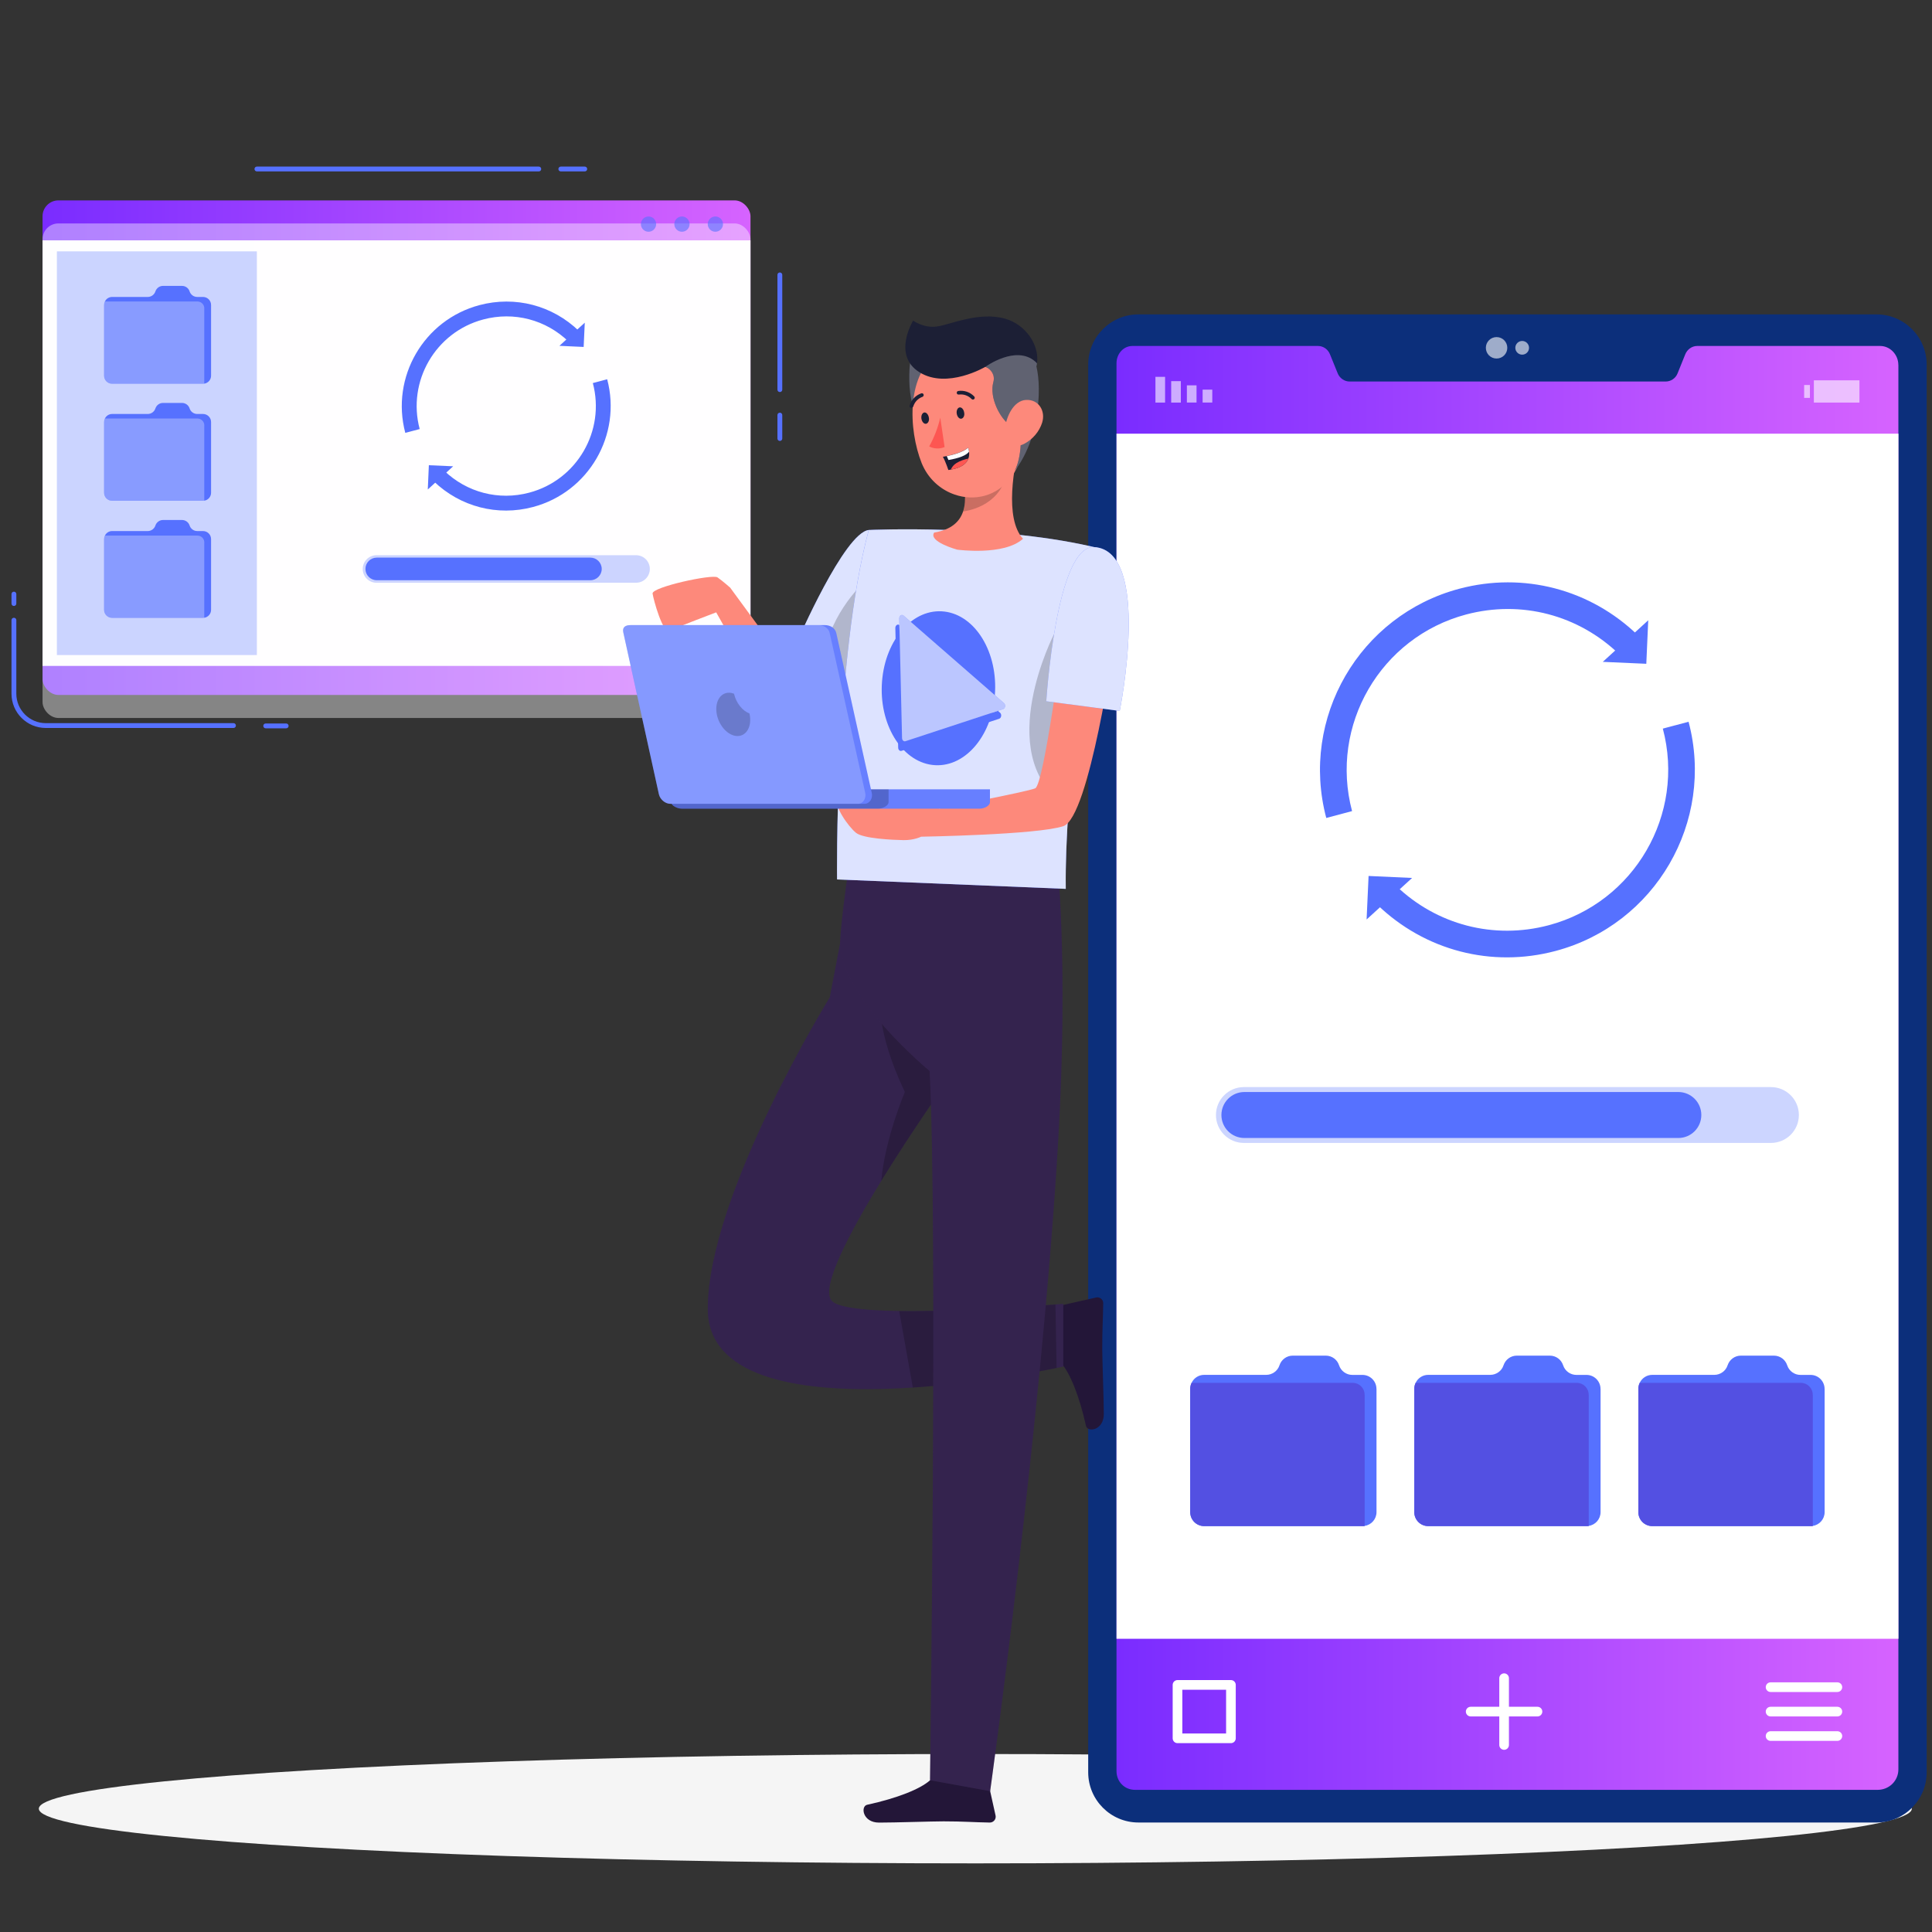
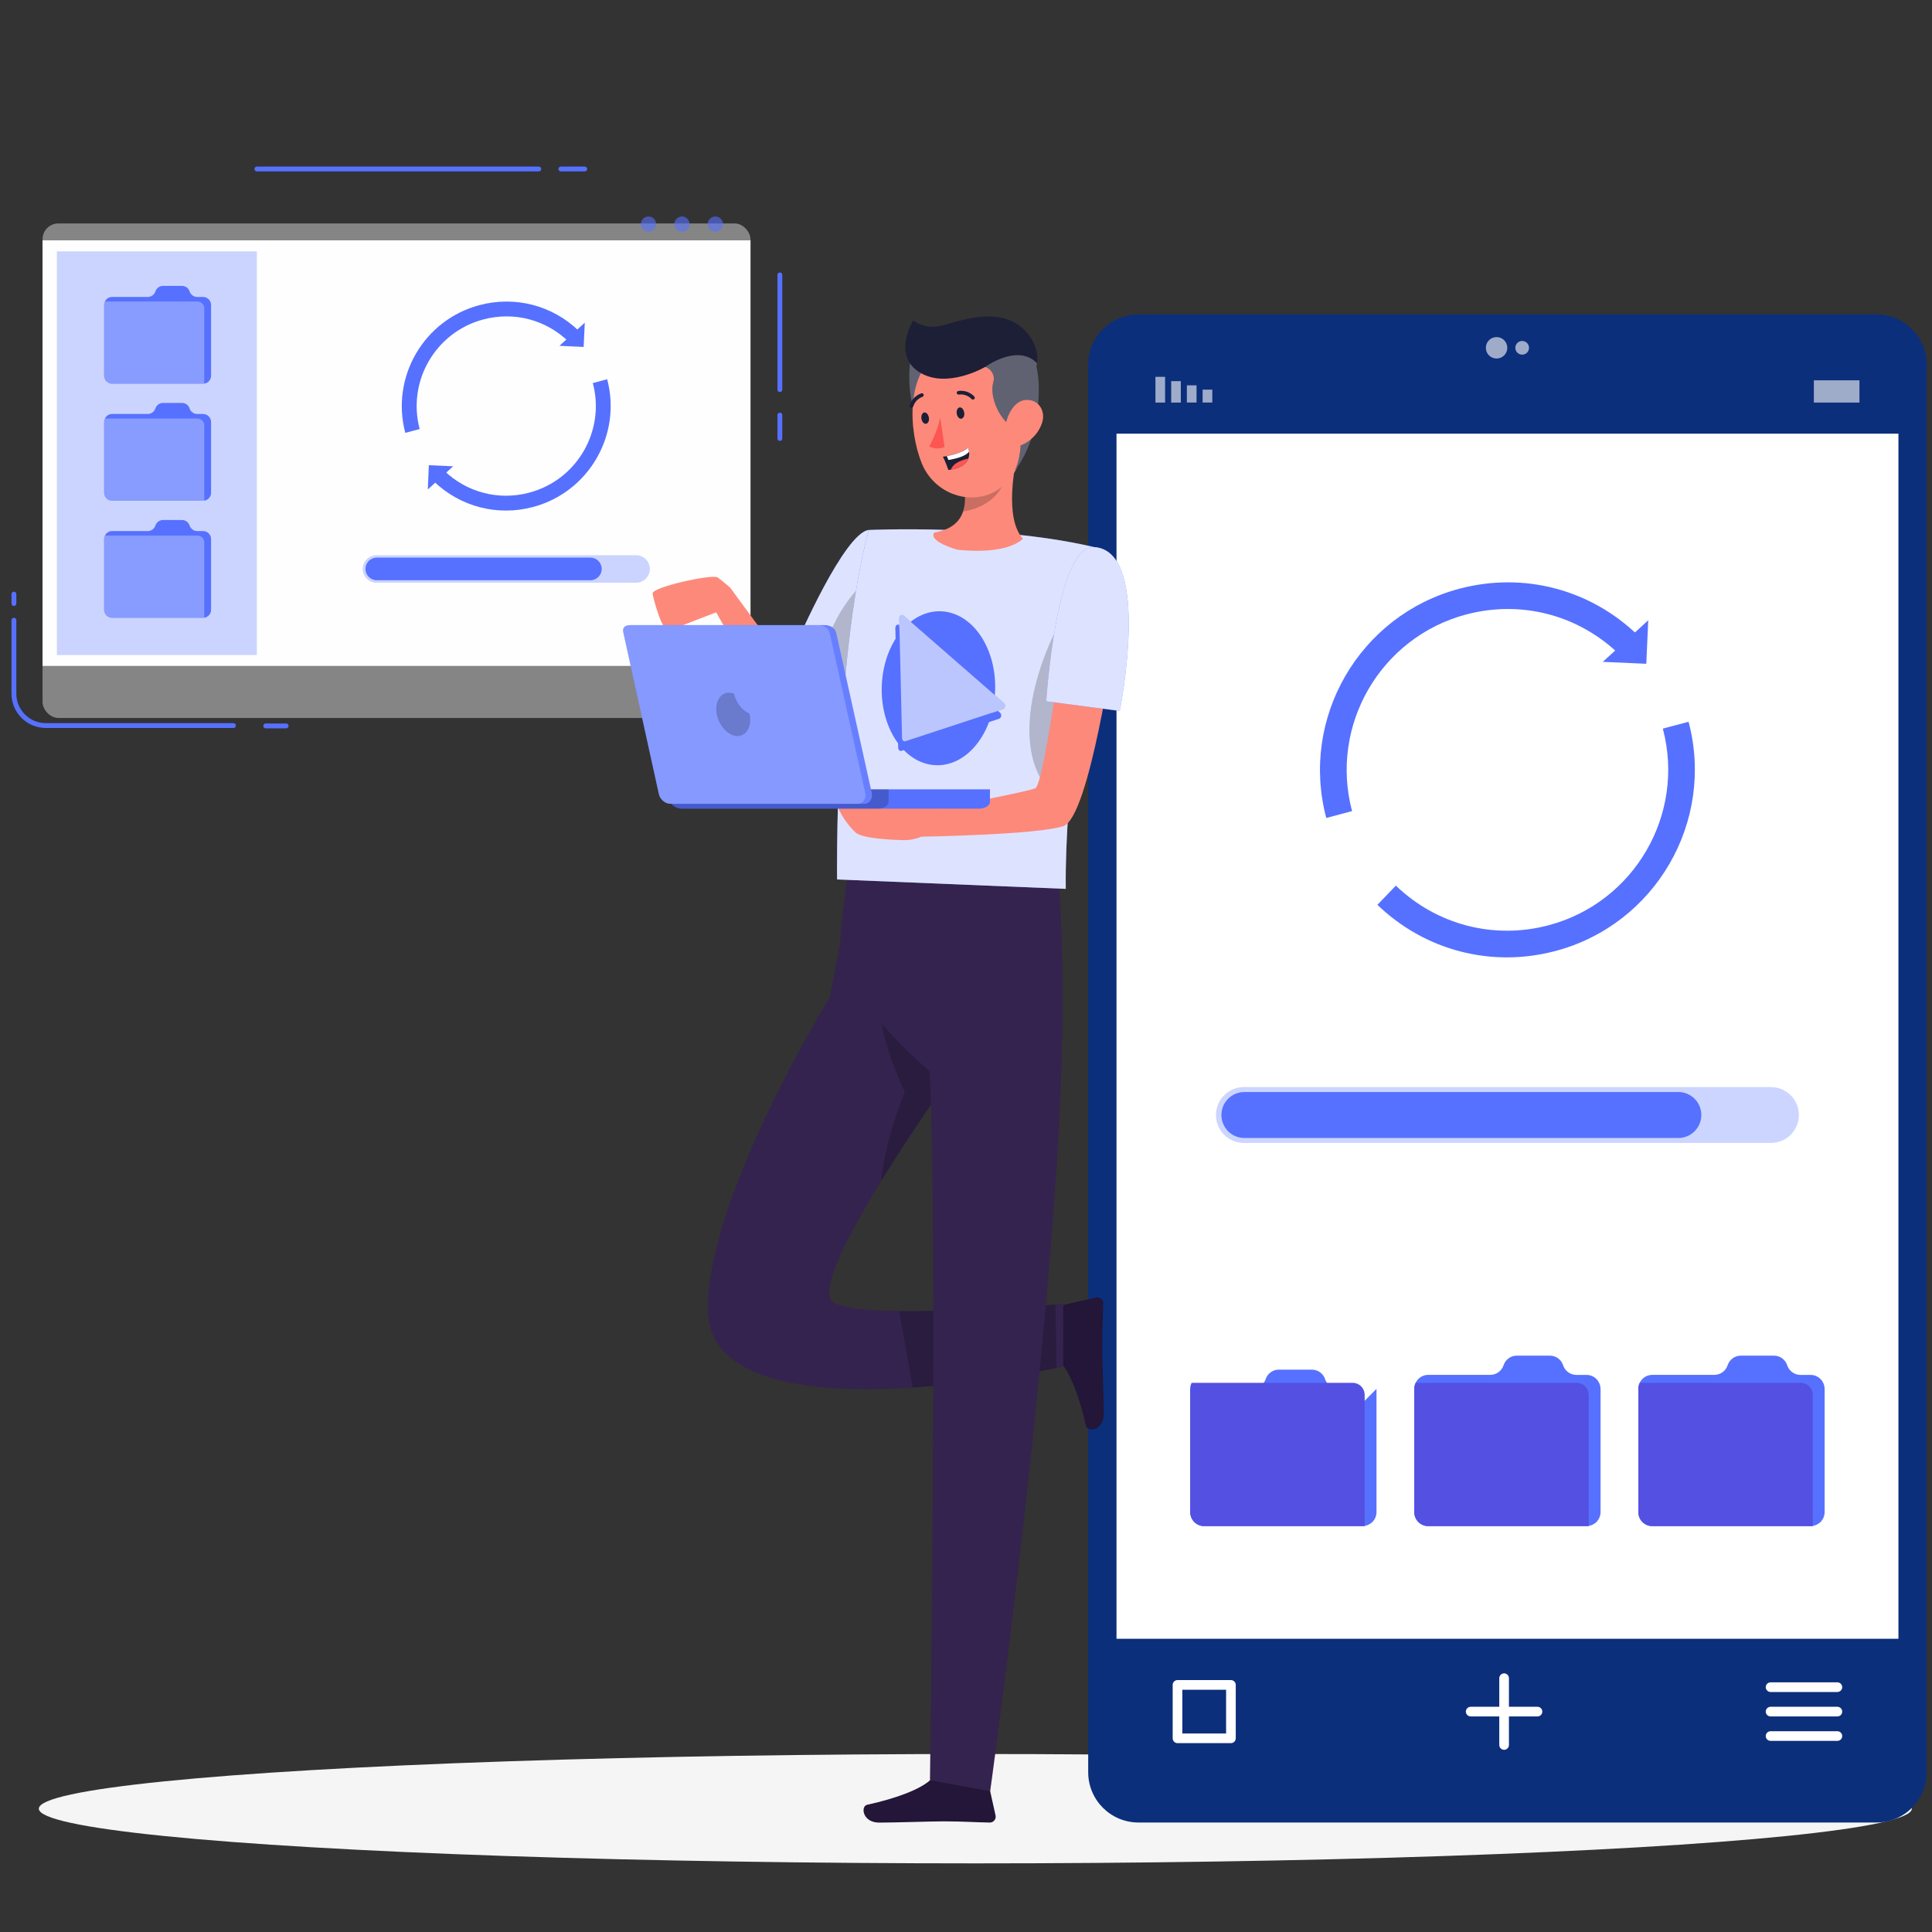
<svg xmlns="http://www.w3.org/2000/svg" xmlns:xlink="http://www.w3.org/1999/xlink" id="Layer_1" data-name="Layer 1" viewBox="0 0 400 400">
  <rect x="0" y="0" width="400" height="400" fill="#333333" stroke="none" />
  <defs>
    <style>
      .cls-1 {
        fill: url(#linear-gradient-2);
      }

      .cls-2, .cls-3, .cls-4, .cls-5, .cls-6, .cls-7, .cls-8, .cls-9, .cls-10, .cls-11, .cls-12 {
        isolation: isolate;
      }

      .cls-2, .cls-3, .cls-8 {
        opacity: .2;
      }

      .cls-3, .cls-13 {
        fill: #35234f;
      }

      .cls-14 {
        fill: #0c2f7b;
      }

      .cls-4 {
        opacity: .1;
      }

      .cls-4, .cls-15, .cls-6, .cls-7, .cls-8, .cls-16, .cls-9, .cls-10, .cls-11, .cls-12 {
        fill: #fff;
      }

      .cls-5, .cls-17, .cls-18 {
        fill: #5671ff;
      }

      .cls-5, .cls-11 {
        opacity: .6;
      }

      .cls-7 {
        opacity: .8;
      }

      .cls-19 {
        fill: #fd5652;
      }

      .cls-20 {
        fill: #fd897b;
      }

      .cls-18, .cls-16, .cls-9 {
        opacity: .3;
      }

      .cls-21 {
        fill: #231638;
      }

      .cls-22 {
        fill: #5350e2;
      }

      .cls-23 {
        fill: #1c1f35;
      }

      .cls-24 {
        fill: #f5f5f5;
      }

      .cls-10 {
        opacity: .99;
      }

      .cls-25 {
        fill: url(#linear-gradient);
      }

      .cls-12 {
        opacity: .4;
      }
    </style>
    <linearGradient id="linear-gradient" x1="231.16" y1="221.1" x2="393.04" y2="221.1" gradientUnits="userSpaceOnUse">
      <stop offset="0" stop-color="#7a2cff" />
      <stop offset="1" stop-color="#d663ff" />
    </linearGradient>
    <linearGradient id="linear-gradient-2" x1="8.8" y1="92.69" x2="155.37" y2="92.69" gradientTransform="translate(164.18 185.38) rotate(-180)" xlink:href="#linear-gradient" />
  </defs>
  <ellipse id="_Path_" data-name="&amp;lt;Path&amp;gt;" class="cls-24" cx="201.93" cy="374.47" rx="193.89" ry="11.32" />
  <path class="cls-14" d="M235.7,65.09h152.8c5.74,0,10.4,4.66,10.4,10.4v291.44c0,5.74-4.66,10.4-10.4,10.4h-152.8c-5.74,0-10.4-4.66-10.4-10.4V75.49c0-5.74,4.66-10.4,10.4-10.4Z" />
-   <path class="cls-25" d="M393.04,75.55v290.77c0,2.39-1.92,4.25-4.31,4.25h-153.72c-2.2,0-3.85-1.7-3.85-3.9V75.2c0-1.9,1.4-3.57,3.3-3.57h38.43c1.09,0,2.07.71,2.47,1.73l1.59,3.92c.4,1.01,1.39,1.71,2.47,1.71h65.43c1.09,0,2.07-.67,2.47-1.68l1.59-3.94c.4-1.02,1.39-1.74,2.47-1.74h37.88c2.1,0,3.77,1.82,3.77,3.92Z" />
  <rect class="cls-6" x="231.16" y="89.79" width="161.89" height="249.5" />
  <rect class="cls-11" x="249" y="80.68" width="2" height="2.67" transform="translate(499.99 164.02) rotate(180)" />
  <rect class="cls-11" x="245.74" y="79.79" width="2" height="3.56" transform="translate(493.47 163.13) rotate(180)" />
  <rect class="cls-11" x="242.48" y="78.9" width="2" height="4.44" transform="translate(486.96 162.25) rotate(180)" />
  <rect class="cls-11" x="239.22" y="78.01" width="2" height="5.33" transform="translate(480.44 161.36) rotate(180)" />
-   <rect class="cls-11" x="373.53" y="79.71" width="1.19" height="2.67" />
  <rect class="cls-11" x="375.53" y="78.73" width="9.44" height="4.61" transform="translate(760.51 162.08) rotate(180)" />
  <polygon class="cls-17" points="331.84 137.03 341.25 128.42 340.85 137.43 331.84 137.03" />
-   <polygon class="cls-17" points="292.36 181.77 282.94 190.37 283.35 181.36 292.36 181.77" />
  <path class="cls-17" d="M274.59,169.35c-5.49-20.68,6.87-41.97,27.55-47.46,13.28-3.52,27.11.09,36.99,9.66l-3.84,3.96c-8.48-8.21-20.34-11.31-31.73-8.29-17.74,4.71-28.34,22.97-23.63,40.71l-5.33,1.42Z" />
  <path class="cls-17" d="M285.17,187.34l3.83-3.98c8.47,8.14,20.3,11.21,31.64,8.2,17.74-4.71,28.34-22.97,23.63-40.71l5.33-1.42c5.49,20.68-6.87,41.97-27.55,47.46-13.22,3.51-27.01-.06-36.88-9.56Z" />
  <path class="cls-18" d="M366.66,225.07h-109.13c-3.19,0-5.78,2.59-5.78,5.78s2.59,5.78,5.78,5.78h109.13c3.19,0,5.78-2.59,5.78-5.78s-2.59-5.78-5.78-5.78Z" />
  <path class="cls-17" d="M347.48,226.09h-89.84c-2.63,0-4.76,2.13-4.76,4.76s2.13,4.76,4.76,4.76h89.84c2.63,0,4.76-2.13,4.76-4.76s-2.13-4.76-4.76-4.76Z" />
-   <path class="cls-17" d="M284.99,287.55v25.52c0,1.45-1.07,2.65-2.46,2.85-.14.03-.28.04-.43.04h-32.79c-1.59,0-2.89-1.29-2.89-2.89v-25.52c0-.45.1-.88.29-1.26.46-.97,1.45-1.64,2.59-1.64h12.85c.63,0,1.21-.2,1.7-.55.48-.34.86-.84,1.05-1.43.4-1.2,1.5-2,2.75-2h6.84c1.25,0,2.36.8,2.75,2,.39,1.19,1.5,1.99,2.75,1.99h2.1c1.59,0,2.89,1.3,2.89,2.9Z" />
+   <path class="cls-17" d="M284.99,287.55v25.52c0,1.45-1.07,2.65-2.46,2.85-.14.03-.28.04-.43.04h-32.79c-1.59,0-2.89-1.29-2.89-2.89v-25.52h12.85c.63,0,1.21-.2,1.7-.55.48-.34.86-.84,1.05-1.43.4-1.2,1.5-2,2.75-2h6.84c1.25,0,2.36.8,2.75,2,.39,1.19,1.5,1.99,2.75,1.99h2.1c1.59,0,2.89,1.3,2.89,2.9Z" />
  <path class="cls-22" d="M282.54,288.76v27.17s-.02.02-.04.04h-33.19c-1.59,0-2.89-1.29-2.89-2.89v-25.52c0-.45.1-.88.29-1.26h33.35c1.36,0,2.47,1.1,2.47,2.47Z" />
  <path class="cls-17" d="M331.38,287.55v25.52c0,1.45-1.07,2.65-2.46,2.85-.14.03-.28.04-.43.04h-32.79c-1.59,0-2.89-1.29-2.89-2.89v-25.52c0-.45.1-.88.29-1.26.46-.97,1.45-1.64,2.59-1.64h12.85c.63,0,1.21-.2,1.7-.55.48-.34.86-.84,1.05-1.43.4-1.2,1.5-2,2.75-2h6.84c1.25,0,2.36.8,2.75,2,.39,1.19,1.5,1.99,2.75,1.99h2.1c1.59,0,2.89,1.3,2.89,2.9Z" />
  <path class="cls-22" d="M328.93,288.76v27.17s-.02.02-.04.04h-33.19c-1.59,0-2.89-1.29-2.89-2.89v-25.52c0-.45.1-.88.29-1.26h33.35c1.36,0,2.47,1.1,2.47,2.47Z" />
  <path class="cls-17" d="M377.77,287.55v25.52c0,1.45-1.07,2.65-2.46,2.85-.14.03-.28.04-.43.04h-32.79c-1.59,0-2.89-1.29-2.89-2.89v-25.52c0-.45.1-.88.29-1.26.46-.97,1.45-1.64,2.59-1.64h12.85c.63,0,1.21-.2,1.7-.55.48-.34.86-.84,1.05-1.43.4-1.2,1.5-2,2.75-2h6.84c1.25,0,2.36.8,2.75,2,.39,1.19,1.5,1.99,2.75,1.99h2.1c1.59,0,2.89,1.3,2.89,2.9Z" />
  <path class="cls-22" d="M375.32,288.76v27.17l-.04.04h-33.19c-1.59,0-2.89-1.29-2.89-2.89v-25.52c0-.45.1-.88.29-1.26h33.35c1.36,0,2.47,1.1,2.47,2.47Z" />
  <path class="cls-15" d="M380.41,350.31h-13.83c-.55,0-1-.45-1-1s.45-1,1-1h13.83c.55,0,1,.45,1,1s-.45,1-1,1Z" />
  <path class="cls-15" d="M380.41,355.37h-13.83c-.55,0-1-.45-1-1s.45-1,1-1h13.83c.55,0,1,.45,1,1s-.45,1-1,1Z" />
  <path class="cls-15" d="M380.41,360.43h-13.83c-.55,0-1-.45-1-1s.45-1,1-1h13.83c.55,0,1,.45,1,1s-.45,1-1,1Z" />
  <path class="cls-15" d="M318.32,355.37h-13.83c-.55,0-1-.45-1-1s.45-1,1-1h13.83c.55,0,1,.45,1,1s-.45,1-1,1Z" />
  <path class="cls-15" d="M311.41,362.28c-.55,0-1-.45-1-1v-13.83c0-.55.45-1,1-1s1,.45,1,1v13.83c0,.55-.45,1-1,1Z" />
  <path class="cls-15" d="M254.85,360.9h-11.06c-.55,0-1-.45-1-1v-11.06c0-.55.45-1,1-1h11.06c.55,0,1,.45,1,1v11.06c0,.55-.45,1-1,1ZM244.79,358.9h9.06v-9.06h-9.06v9.06Z" />
  <path class="cls-11" d="M312.07,72.01c0,1.23-.99,2.22-2.22,2.22s-2.22-.99-2.22-2.22.99-2.22,2.22-2.22,2.22.99,2.22,2.22Z" />
  <path class="cls-11" d="M316.57,72.01c0,.79-.64,1.42-1.42,1.42s-1.42-.64-1.42-1.42.64-1.42,1.42-1.42,1.42.64,1.42,1.42Z" />
  <g>
-     <rect class="cls-1" x="8.8" y="41.5" width="146.57" height="102.39" rx="3.28" ry="3.28" transform="translate(164.18 185.38) rotate(180)" />
    <rect class="cls-12" x="8.8" y="46.27" width="146.57" height="102.39" rx="3.28" ry="3.28" transform="translate(164.18 194.92) rotate(180)" />
    <rect class="cls-10" x="8.8" y="49.76" width="146.57" height="88.11" transform="translate(164.18 187.63) rotate(180)" />
    <g>
      <g>
        <polygon class="cls-17" points="115.82 71.6 121.07 66.81 120.84 71.83 115.82 71.6" />
        <polygon class="cls-17" points="93.82 96.54 88.57 101.34 88.79 96.32 93.82 96.54" />
      </g>
      <path class="cls-17" d="M83.91,89.62c-3.06-11.53,3.83-23.39,15.36-26.45,7.4-1.96,15.11.05,20.62,5.38l-2.14,2.21c-4.72-4.58-11.34-6.31-17.69-4.62-9.89,2.62-15.8,12.8-13.17,22.69l-2.97.79Z" />
      <path class="cls-17" d="M89.81,99.65l2.13-2.22c4.72,4.54,11.31,6.25,17.63,4.57,9.89-2.62,15.8-12.8,13.17-22.69l2.97-.79c3.06,11.53-3.83,23.39-15.36,26.45-7.37,1.96-15.05-.04-20.56-5.33Z" />
    </g>
    <g>
      <path class="cls-18" d="M131.69,114.95h-53.74c-1.57,0-2.85,1.27-2.85,2.85s1.27,2.85,2.85,2.85h53.74c1.57,0,2.85-1.27,2.85-2.85s-1.27-2.85-2.85-2.85Z" />
      <path class="cls-17" d="M122.24,115.45h-44.24c-1.29,0-2.34,1.05-2.34,2.34s1.05,2.34,2.34,2.34h44.24c1.29,0,2.34-1.05,2.34-2.34s-1.05-2.34-2.34-2.34Z" />
    </g>
    <rect class="cls-18" x="11.78" y="52.04" width="41.4" height="83.58" />
    <g>
      <path class="cls-17" d="M43.7,63.14v14.65c0,.83-.61,1.52-1.41,1.64-.08.02-.16.02-.25.02h-18.83c-.91,0-1.66-.74-1.66-1.66v-14.65c0-.26.06-.51.17-.72.26-.55.83-.94,1.49-.94h7.38c.36,0,.7-.12.98-.32.27-.2.49-.48.6-.82.23-.69.86-1.15,1.58-1.15h3.93c.72,0,1.36.46,1.58,1.15.22.68.86,1.14,1.58,1.14h1.2c.91,0,1.66.74,1.66,1.66Z" />
      <path class="cls-9" d="M42.29,63.83v15.6s-.01.01-.02.02h-19.05c-.91,0-1.66-.74-1.66-1.66v-14.65c0-.26.06-.51.17-.72h19.15c.78,0,1.42.63,1.42,1.42Z" />
    </g>
    <g>
      <path class="cls-17" d="M43.7,87.37v14.65c0,.83-.61,1.52-1.41,1.64-.08.02-.16.02-.25.02h-18.83c-.91,0-1.66-.74-1.66-1.66v-14.65c0-.26.06-.51.17-.72.26-.55.83-.94,1.49-.94h7.38c.36,0,.7-.12.98-.32.27-.2.49-.48.6-.82.23-.69.86-1.15,1.58-1.15h3.93c.72,0,1.36.46,1.58,1.15.22.68.86,1.14,1.58,1.14h1.2c.91,0,1.66.74,1.66,1.66Z" />
      <path class="cls-9" d="M42.29,88.06v15.6l-.02.02h-19.05c-.91,0-1.66-.74-1.66-1.66v-14.65c0-.26.06-.51.17-.72h19.15c.78,0,1.42.63,1.42,1.42Z" />
    </g>
    <g>
      <path class="cls-17" d="M43.7,111.61v14.65c0,.83-.61,1.52-1.41,1.64-.08.02-.16.02-.25.02h-18.83c-.91,0-1.66-.74-1.66-1.66v-14.65c0-.26.06-.51.17-.72.26-.55.83-.94,1.49-.94h7.38c.36,0,.7-.12.98-.32.27-.2.49-.48.6-.82.23-.69.86-1.15,1.58-1.15h3.93c.72,0,1.36.46,1.58,1.15.22.68.86,1.14,1.58,1.14h1.2c.91,0,1.66.74,1.66,1.66Z" />
      <path class="cls-9" d="M42.29,112.3v15.6s-.01.01-.02.02h-19.05c-.91,0-1.66-.74-1.66-1.66v-14.65c0-.26.06-.51.17-.72h19.15c.78,0,1.42.63,1.42,1.42Z" />
    </g>
    <g>
      <path class="cls-5" d="M149.69,46.4c0,.87-.71,1.58-1.58,1.58s-1.58-.71-1.58-1.58.71-1.58,1.58-1.58,1.58.71,1.58,1.58Z" />
      <circle class="cls-5" cx="141.19" cy="46.4" r="1.58" />
      <circle class="cls-5" cx="134.27" cy="46.4" r="1.58" />
    </g>
    <g>
      <path class="cls-17" d="M48.34,150.72H9.48c-3.91,0-7.1-3.18-7.1-7.1v-15.22c0-.28.22-.5.5-.5s.5.22.5.5v15.22c0,3.36,2.74,6.1,6.1,6.1h38.86c.28,0,.5.22.5.5s-.22.5-.5.5Z" />
      <path class="cls-17" d="M59.25,150.79h-4.24c-.28,0-.5-.22-.5-.5s.22-.5.5-.5h4.24c.28,0,.5.22.5.5s-.22.5-.5.5Z" />
      <path class="cls-17" d="M2.88,125.46c-.28,0-.5-.22-.5-.5v-1.96c0-.28.22-.5.5-.5s.5.22.5.5v1.96c0,.28-.22.5-.5.5Z" />
    </g>
    <g>
      <path class="cls-17" d="M111.55,35.49h-58.36c-.28,0-.5-.22-.5-.5s.22-.5.5-.5h58.36c.28,0,.5.22.5.5s-.22.5-.5.5Z" />
      <path class="cls-17" d="M121.07,35.49h-4.96c-.28,0-.5-.22-.5-.5s.22-.5.5-.5h4.96c.28,0,.5.22.5.5s-.22.5-.5.5Z" />
    </g>
    <g>
      <path class="cls-17" d="M161.46,81.17c-.28,0-.5-.22-.5-.5v-23.76c0-.28.22-.5.5-.5s.5.22.5.5v23.76c0,.28-.22.5-.5.5Z" />
      <path class="cls-17" d="M161.46,91.29c-.28,0-.5-.22-.5-.5v-4.85c0-.28.22-.5.5-.5s.5.22.5.5v4.85c0,.28-.22.5-.5.5Z" />
    </g>
  </g>
  <g id="_Group_" data-name="&amp;lt;Group&amp;gt;">
    <path class="cls-20" d="M165.06,140.61l-13.89-18.95s-1.57-1.39-2.62-2.12-13.64,2.02-13.44,3.35c.2,1.33,2.13,8.35,3.49,7.7,1.35-.65,9.68-3.81,9.68-3.81l9.22,16.37,7.56-2.53Z" />
    <g>
      <path class="cls-17" d="M179.86,109.73c-5.06.59-14.81,23.14-14.81,23.14l10.29,7.32,8.17-10.87-3.65-19.58Z" />
      <path class="cls-7" d="M183.52,129.31l-1.28,1.71-6.89,9.16-5.06-3.6-5.23-3.72s9.75-22.55,14.81-23.13l3.65,19.58Z" />
    </g>
    <path class="cls-2" d="M182.24,131.02l-6.89,9.16-5.06-3.6c1.8-10.3,8.89-16.26,8.89-16.26l3.06,10.7Z" />
    <path class="cls-21" d="M219.19,280.87l-.05-9.9c0-.33.23-.62.56-.7l7.25-1.64c.65-.14,1.29.27,1.43.92.02.09.03.18.03.26-.04,3.2-.22,5.54-.2,9.56.01,2.48.31,9.95.32,13.37s-3.36,3.88-3.68,2.49c-1.4-6.27-3.32-10.99-5.13-12.99-.34-.37-.53-.86-.52-1.37Z" />
    <g>
      <path class="cls-13" d="M175,189.72l-3.2,16.77s-25.27,40.9-25.26,64.51c.02,28.21,73.6,11.93,73.6,11.93v-12.99s-43.98,3.78-47.95-.63c-4.81-5.36,24.85-46.8,24.85-46.8l-22.05-32.8Z" />
      <path class="cls-3" d="M146.54,271.01c0,15.55,22.38,17.58,42.45,16.27,13.38-.87,25.74-3.23,29.77-4.05.89-.18,1.38-.29,1.38-.29v-12.99s-.58.05-1.62.13c-5,.4-20.57,1.53-32.35,1.36-7-.1-12.67-.67-13.98-2.12-2.36-2.63,3.6-13.98,10.27-24.84h0c6.91-11.24,14.58-21.96,14.58-21.96l-9.66-14.38-12.38-18.42-3.2,16.77s-25.27,40.9-25.26,64.52Z" />
    </g>
    <path class="cls-2" d="M186.17,271.44l2.82,15.84c13.38-.87,25.74-3.23,29.77-4.05l-.24-13.15c-5,.4-20.57,1.53-32.35,1.36Z" />
    <path class="cls-2" d="M187.34,226.08s-4.11,9.67-4.88,18.39c6.91-11.23,14.58-21.95,14.58-21.95l-9.66-14.38-5.09-1.65s-1.13,6.61,5.05,19.59Z" />
    <path class="cls-21" d="M193.92,368.06h9.9c.33,0,.62.23.69.56l1.61,7.26c.14.65-.28,1.29-.93,1.43-.09.02-.18.03-.26.03-3.2-.05-5.54-.25-9.56-.25-2.48,0-9.95.26-13.37.26s-3.87-3.38-2.47-3.69c6.28-1.37,11.01-3.27,13.02-5.07.37-.34.86-.53,1.37-.52Z" />
    <g>
      <path class="cls-13" d="M218.76,176.91s2.52,21.56.33,59.2c-3.37,57.79-14.09,134.73-14.09,134.73l-12.45-2.26s1.59-115.08-.08-146.84c0,0-18.52-15.24-18.52-26.46,0-4.16,2.33-19.64,2.33-19.64l42.49,1.28Z" />
      <path class="cls-3" d="M218.76,176.91s2.52,21.56.33,59.2c-3.37,57.79-14.09,134.73-14.09,134.73l-12.45-2.26s1.59-115.08-.08-146.84c0,0-18.52-15.24-18.52-26.46,0-4.16,2.33-19.64,2.33-19.64l42.49,1.28Z" />
    </g>
    <g>
      <path class="cls-17" d="M179.86,109.73s27.51-1.3,48.01,3.88c0,0-7.56,44.51-7.22,70.42l-47.35-1.95s-.58-45.61,6.56-72.35Z" />
      <path class="cls-7" d="M227.87,113.6s-1.4,8.25-2.97,19.71c-.32,2.3-.64,4.74-.96,7.26-.37,3-.75,6.13-1.1,9.31-.63,5.71-1.19,11.61-1.59,17.29-.42,6.02-.66,11.79-.59,16.86l-47.35-1.95s-.59-45.61,6.56-72.35c0,0,27.51-1.3,48,3.87Z" />
      <path class="cls-17" d="M182.62,141.04c-.71,8.77,3.95,16.53,10.4,17.33,6.45.8,12.25-5.65,12.95-14.42.71-8.77-3.95-16.53-10.4-17.33-6.45-.8-12.25,5.65-12.95,14.42Z" />
      <g>
        <path class="cls-17" d="M187.06,127.44l20.8,18.13c.39.34.28,1.09-.18,1.24l-20.22,6.65c-.35.11-.69-.2-.7-.65l-.58-24.77c-.01-.57.5-.92.88-.59Z" />
        <path class="cls-17" d="M185.37,130.03l.59,24.77c0,.45.35.77.7.65l20.21-6.64c.46-.16.57-.91.18-1.25l-.45-.39-19.14,6.28c-.35.12-.69-.2-.7-.65l-.55-23.39c-.36-.28-.85.07-.84.62Z" />
        <path class="cls-11" d="M187.06,127.44l20.8,18.13c.39.34.28,1.09-.18,1.24l-20.22,6.65c-.35.11-.69-.2-.7-.65l-.58-24.77c-.01-.57.5-.92.88-.59Z" />
      </g>
    </g>
    <path class="cls-20" d="M211.81,111.54c-3.95,3.59-13.63,2.26-13.63,2.26,0,0-6.04-1.65-4.77-3.54,3.56-.59,5.28-2.25,5.99-4.37.41-1.24.47-2.63.36-4.06-.05-.75-.17-1.52-.3-2.27l11.96-8.86c-1.57,5.85-3.49,16.61.38,20.85Z" />
    <path class="cls-2" d="M208.66,96.33c-.47,7.18-6.37,9.16-9.26,9.56.41-1.24.47-2.63.36-4.06l8.9-5.5Z" />
    <g>
      <g>
        <path class="cls-23" d="M188.58,73.86s-1.99,11.12,3.82,15.58c5.81,4.45,6.37-16.34,6.37-16.34l-10.19.76Z" />
        <path class="cls-16" d="M188.58,73.86s-1.99,11.12,3.82,15.58c5.81,4.45,6.37-16.34,6.37-16.34l-10.19.76Z" />
      </g>
      <path class="cls-20" d="M209.38,98.77c-2.99,4.06-7.71,5.02-11.74,3.62-2.6-.89-4.91-2.77-6.31-5.42-.19-.35-.35-.71-.51-1.09-2.74-6.9-3.35-18.87,3.99-23.15,5.21-3.09,11.95-1.38,15.04,3.84.89,1.48,1.4,3.15,1.52,4.88.68,8,1.45,12.68-2,17.31Z" />
      <path class="cls-23" d="M199.62,85.41c.14.64-.17,1.22-.6,1.28-.43.06-.84-.42-.94-1.06-.1-.64.18-1.22.6-1.28.42-.06.84.41.94,1.06Z" />
      <path class="cls-23" d="M192.31,86.46c.14.64-.18,1.22-.6,1.28s-.84-.42-.94-1.06.18-1.22.6-1.28c.42-.06.85.45.94,1.06Z" />
      <path class="cls-19" d="M194.68,86.45c-.49,2.09-1.26,4.1-2.3,5.98.99.51,2.16.56,3.19.13l-.9-6.12Z" />
      <path class="cls-23" d="M201.55,82.71c-.14.04-.29,0-.39-.1-.68-.7-1.65-1.05-2.62-.92-.21.04-.41-.09-.45-.29-.04-.21.09-.41.29-.45,0,0,0,0,0,0,1.22-.19,2.46.23,3.31,1.12.15.14.16.39.02.54,0,0,0,0,0,0-.05.04-.1.07-.16.1Z" />
      <path class="cls-23" d="M188.8,84.39c-.07.04-.14.06-.22.05-.2-.06-.32-.27-.25-.48,0,0,0,0,0,0,.35-1.19,1.26-2.13,2.43-2.53.2-.06.41.06.47.27h0c.05.2-.07.41-.27.47h0c-.92.34-1.62,1.09-1.89,2.03-.06.1-.15.17-.26.19Z" />
      <path class="cls-23" d="M214.6,86.39c-1.1,6.97-4.32,10.83-4.52,11.07,1.8-3.39,1.47-10.1.35-10.3-1.11-.2-1.06,1.09-1.06,1.09-2.45-1.62-4.57-6.05-3.71-9.13.4-1.44-.42-2.67-1.64-3.18l.1-3.57,9.18.25c.39.59.74,1.33,1.01,2.21.1.32.2.66.27,1.02.61,2.6.71,6.15.02,10.54Z" />
      <g>
        <path class="cls-23" d="M195.22,94.58c.53.94,1.13,2.73,1.13,2.73.17-.02.34-.05.52-.08,2.33-.4,3.28-1.35,3.62-2.29.19-.51.19-1.03.14-1.44-.06-.47-.2-.8-.2-.8-1.11.95-3.25,1.48-4.41,1.72-.48.1-.79.15-.79.15Z" />
        <path class="cls-15" d="M196.02,94.44l.35.8c2.19-.38,3.68-.94,4.26-1.72-.06-.47-.2-.8-.2-.8-1.11.95-3.25,1.48-4.41,1.72Z" />
        <path class="cls-19" d="M196.87,97.23c2.33-.4,3.28-1.35,3.62-2.29-.79.17-1.72.45-2.5.95-.6.38-.93.87-1.13,1.33Z" />
      </g>
      <path class="cls-23" d="M214.7,75.23c-.02.21-.06.42-.12.62-.24,1.01-.74,1.98-1.55,2.83l-9.01-2.74s-7.92,4.69-13.64,1.14c-5.73-3.55-1.32-10.71-1.32-10.71,0,0,2.08,1.58,4.83,1.24,2.75-.33,8.7-3.19,14.24-1.62,4.2,1.19,7.12,5.43,6.57,9.24Z" />
      <path class="cls-16" d="M214.6,86.39c-1.1,6.97-4.32,10.83-4.52,11.07,1.8-3.39,1.47-10.1.35-10.3-1.11-.2-1.06,1.09-1.06,1.09-2.45-1.62-4.57-6.05-3.71-9.13.4-1.44-.42-2.67-1.64-3.18,0,0,6.27-4.58,10.29-1.11.13.11.26.25.39.4-.02.21-.06.42-.12.62.61,2.6.71,6.15.02,10.54Z" />
      <path class="cls-20" d="M215.78,87.47c-.62,1.93-1.99,3.52-3.79,4.45-2.39,1.21-4.1-.81-3.88-3.34.22-2.25,1.71-5.65,4.33-5.78,2.62-.13,4.07,2.3,3.33,4.68Z" />
    </g>
    <path class="cls-2" d="M223.94,140.57c-.37,3-.75,6.13-1.1,9.31-.63,5.71-1.19,11.61-1.59,17.29-.35-.23-.72-.48-1.1-.75-14.61-10.49-1.92-35.14-1.92-35.14l5.71,9.29Z" />
    <path class="cls-20" d="M230.73,132.6s-5.18,36.67-10.58,38.45c-5.4,1.79-29.44,2.18-29.44,2.18,0,0-1.49.75-3.65.71-2.16-.04-8.34-.3-9.84-1.52-1.54-1.25-4.73-5.67-3.69-7.01,1.04-1.34,18.63-.73,18.95.06.32.79,2.01,1.94,2.01,1.94,0,0,17.99-3.45,19.83-4.19,1.84-.74,5.84-31.95,5.84-31.95l10.58,1.32Z" />
    <g>
      <path class="cls-17" d="M226.53,113.27c-7.88-.46-9.91,31.92-9.91,31.92l15.21,2s6.69-33.22-5.3-33.92Z" />
      <path class="cls-7" d="M226.53,113.27c-7.88-.46-9.91,31.92-9.91,31.92l15.21,2s6.69-33.22-5.3-33.92Z" />
    </g>
    <g>
      <path class="cls-17" d="M138.96,163.42v2.65c0,.79,1.36,1.35,2.15,1.35h61.79c.79,0,2.06-.56,2.06-1.35v-2.65h-66Z" />
-       <path class="cls-4" d="M138.96,163.42v2.65c0,.79,1.36,1.35,2.15,1.35h61.79c.79,0,2.06-.56,2.06-1.35v-2.65h-66Z" />
      <path class="cls-2" d="M138.96,163.42v2.65c0,.79,1.36,1.35,2.15,1.35h40.76c.79,0,2.1-.56,2.1-1.35v-2.65h-45Z" />
      <path class="cls-17" d="M129.05,130.93l7.36,33.48c.24,1.1,1.31,2.01,2.39,2.01h40.18c1.07,0,1.76-1.14,1.51-2.24l-7.35-33.12c-.25-1.09-1.31-1.64-2.39-1.64h-40.18c-1.08,0-1.76.42-1.52,1.51Z" />
      <path class="cls-4" d="M129.05,130.93l7.36,33.48c.24,1.1,1.31,2.01,2.39,2.01h40.18c1.07,0,1.76-1.14,1.51-2.24l-7.35-33.12c-.25-1.09-1.31-1.64-2.39-1.64h-40.18c-1.08,0-1.76.42-1.52,1.51Z" />
      <path class="cls-8" d="M129.05,130.93l7.36,33.48c.24,1.1,1.31,2.01,2.39,2.01h38.82c1.08,0,1.76-1.14,1.52-2.24l-7.36-33.12c-.24-1.09-1.31-1.64-2.39-1.64h-38.82c-1.08,0-1.76.42-1.52,1.51Z" />
      <path class="cls-2" d="M152.69,152.39c-1.87,0-3.79-2.01-4.28-4.48-.48-2.48.64-4.49,2.52-4.49.35,0,.7.07,1.04.2.44,1.93,1.75,3.55,3.19,4.09.02.07.04.13.05.2.49,2.47-.64,4.48-2.52,4.48Z" />
    </g>
  </g>
</svg>